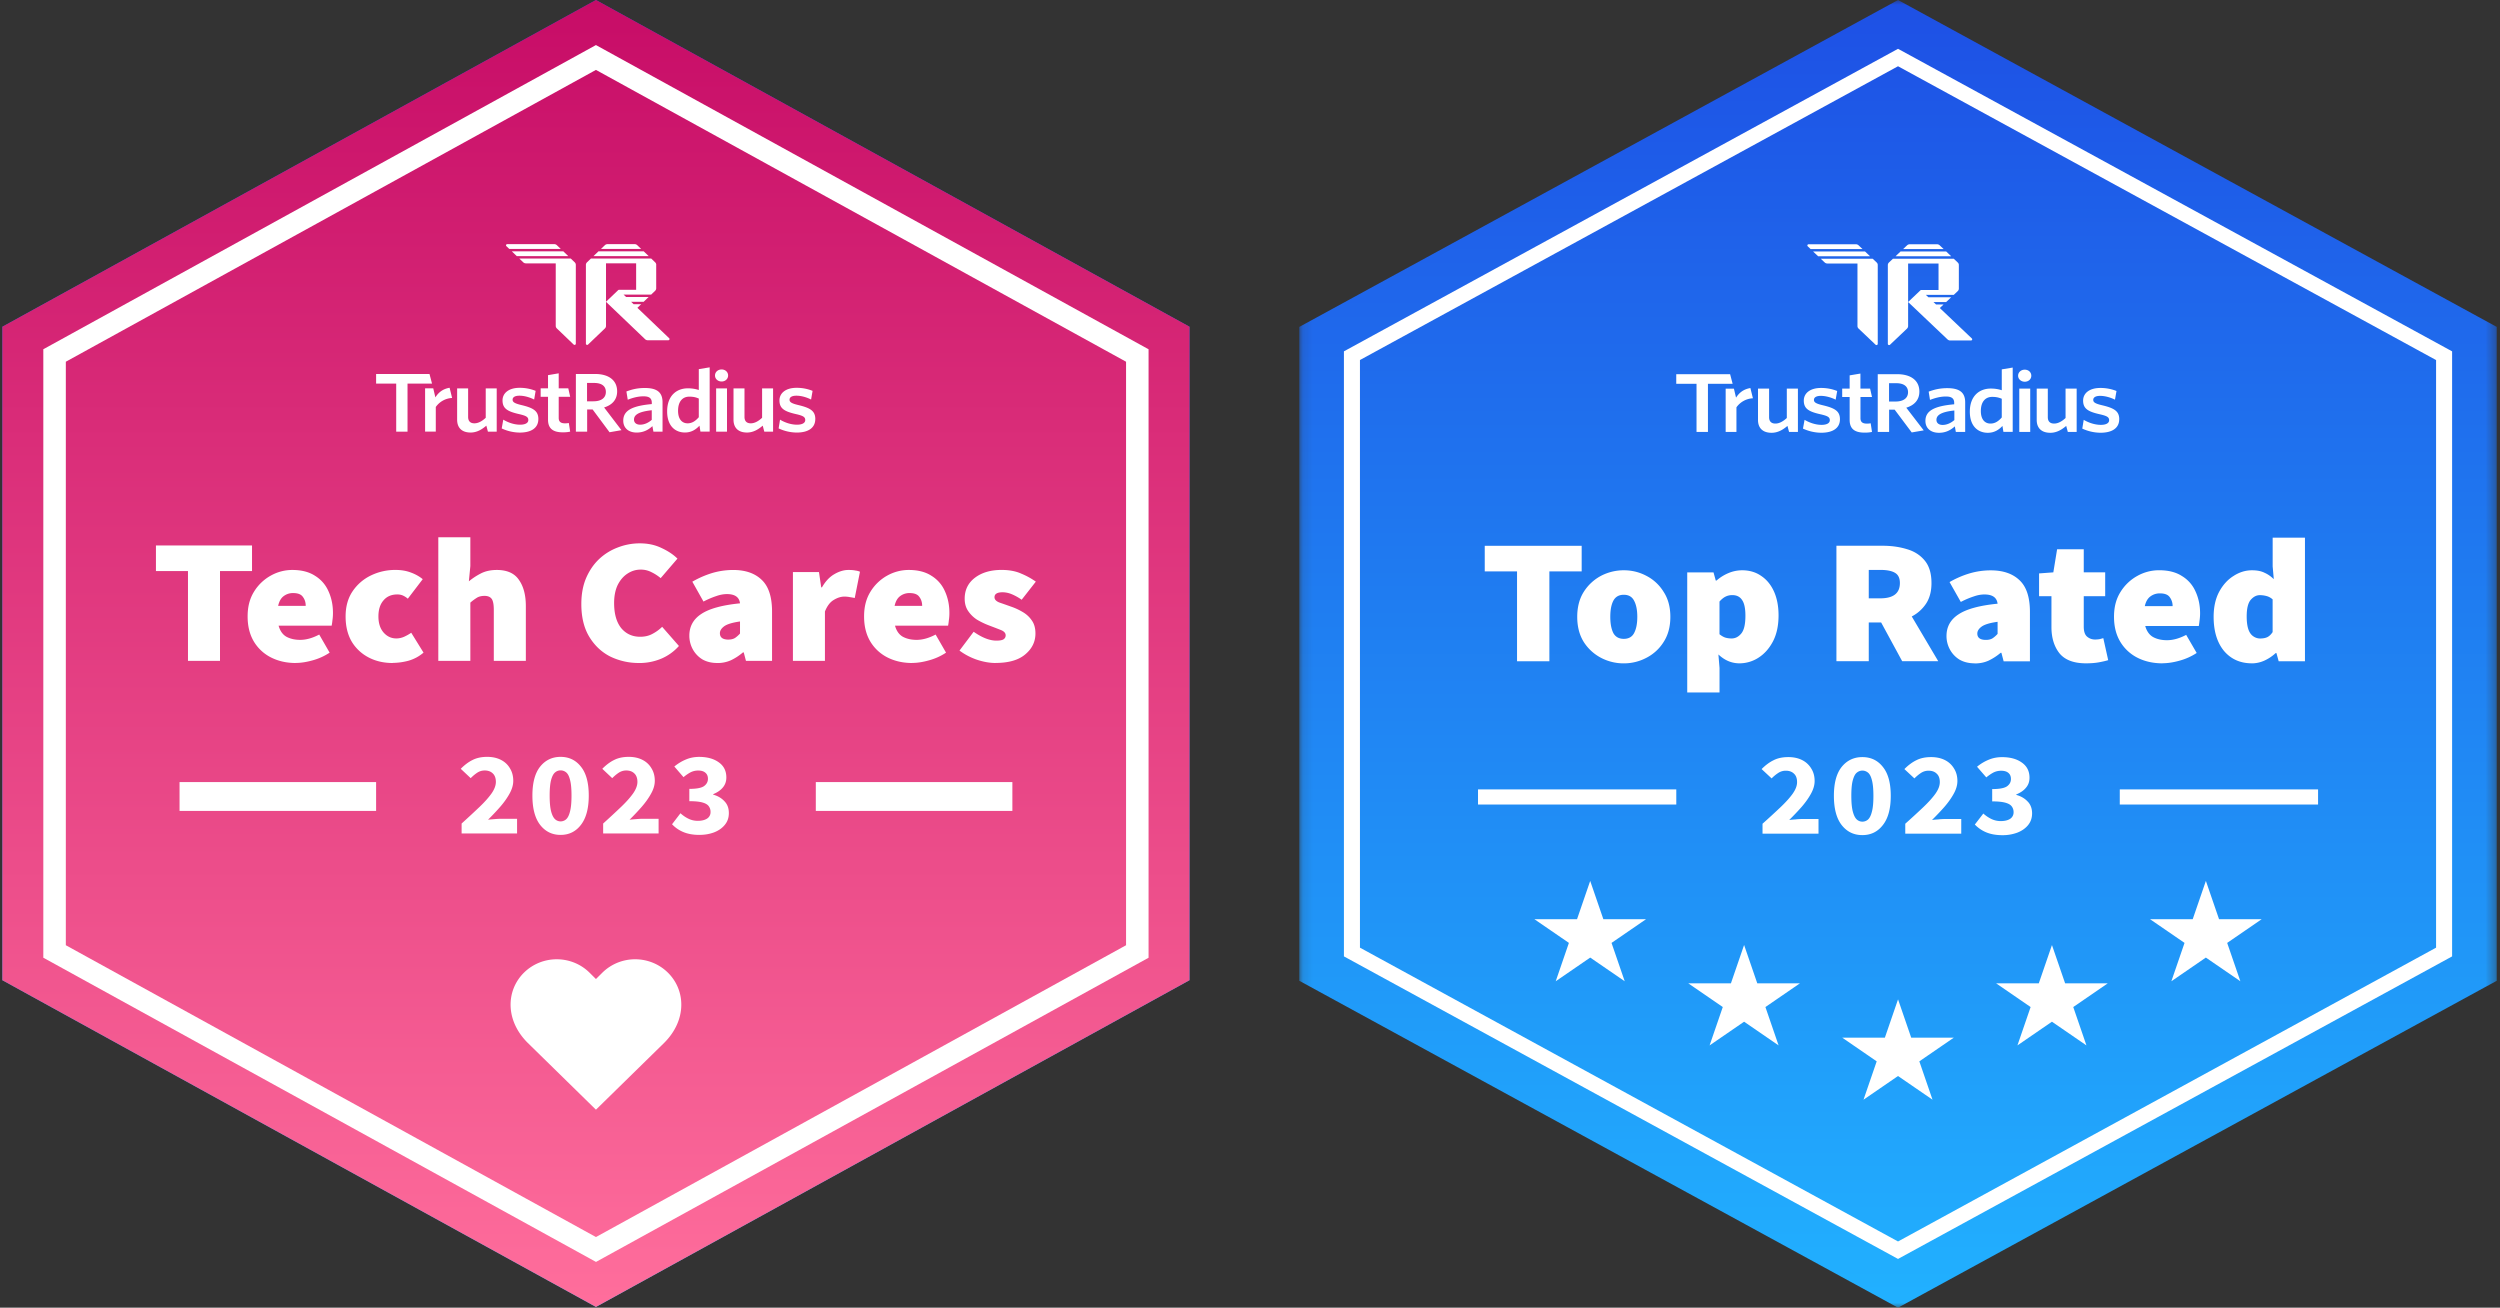
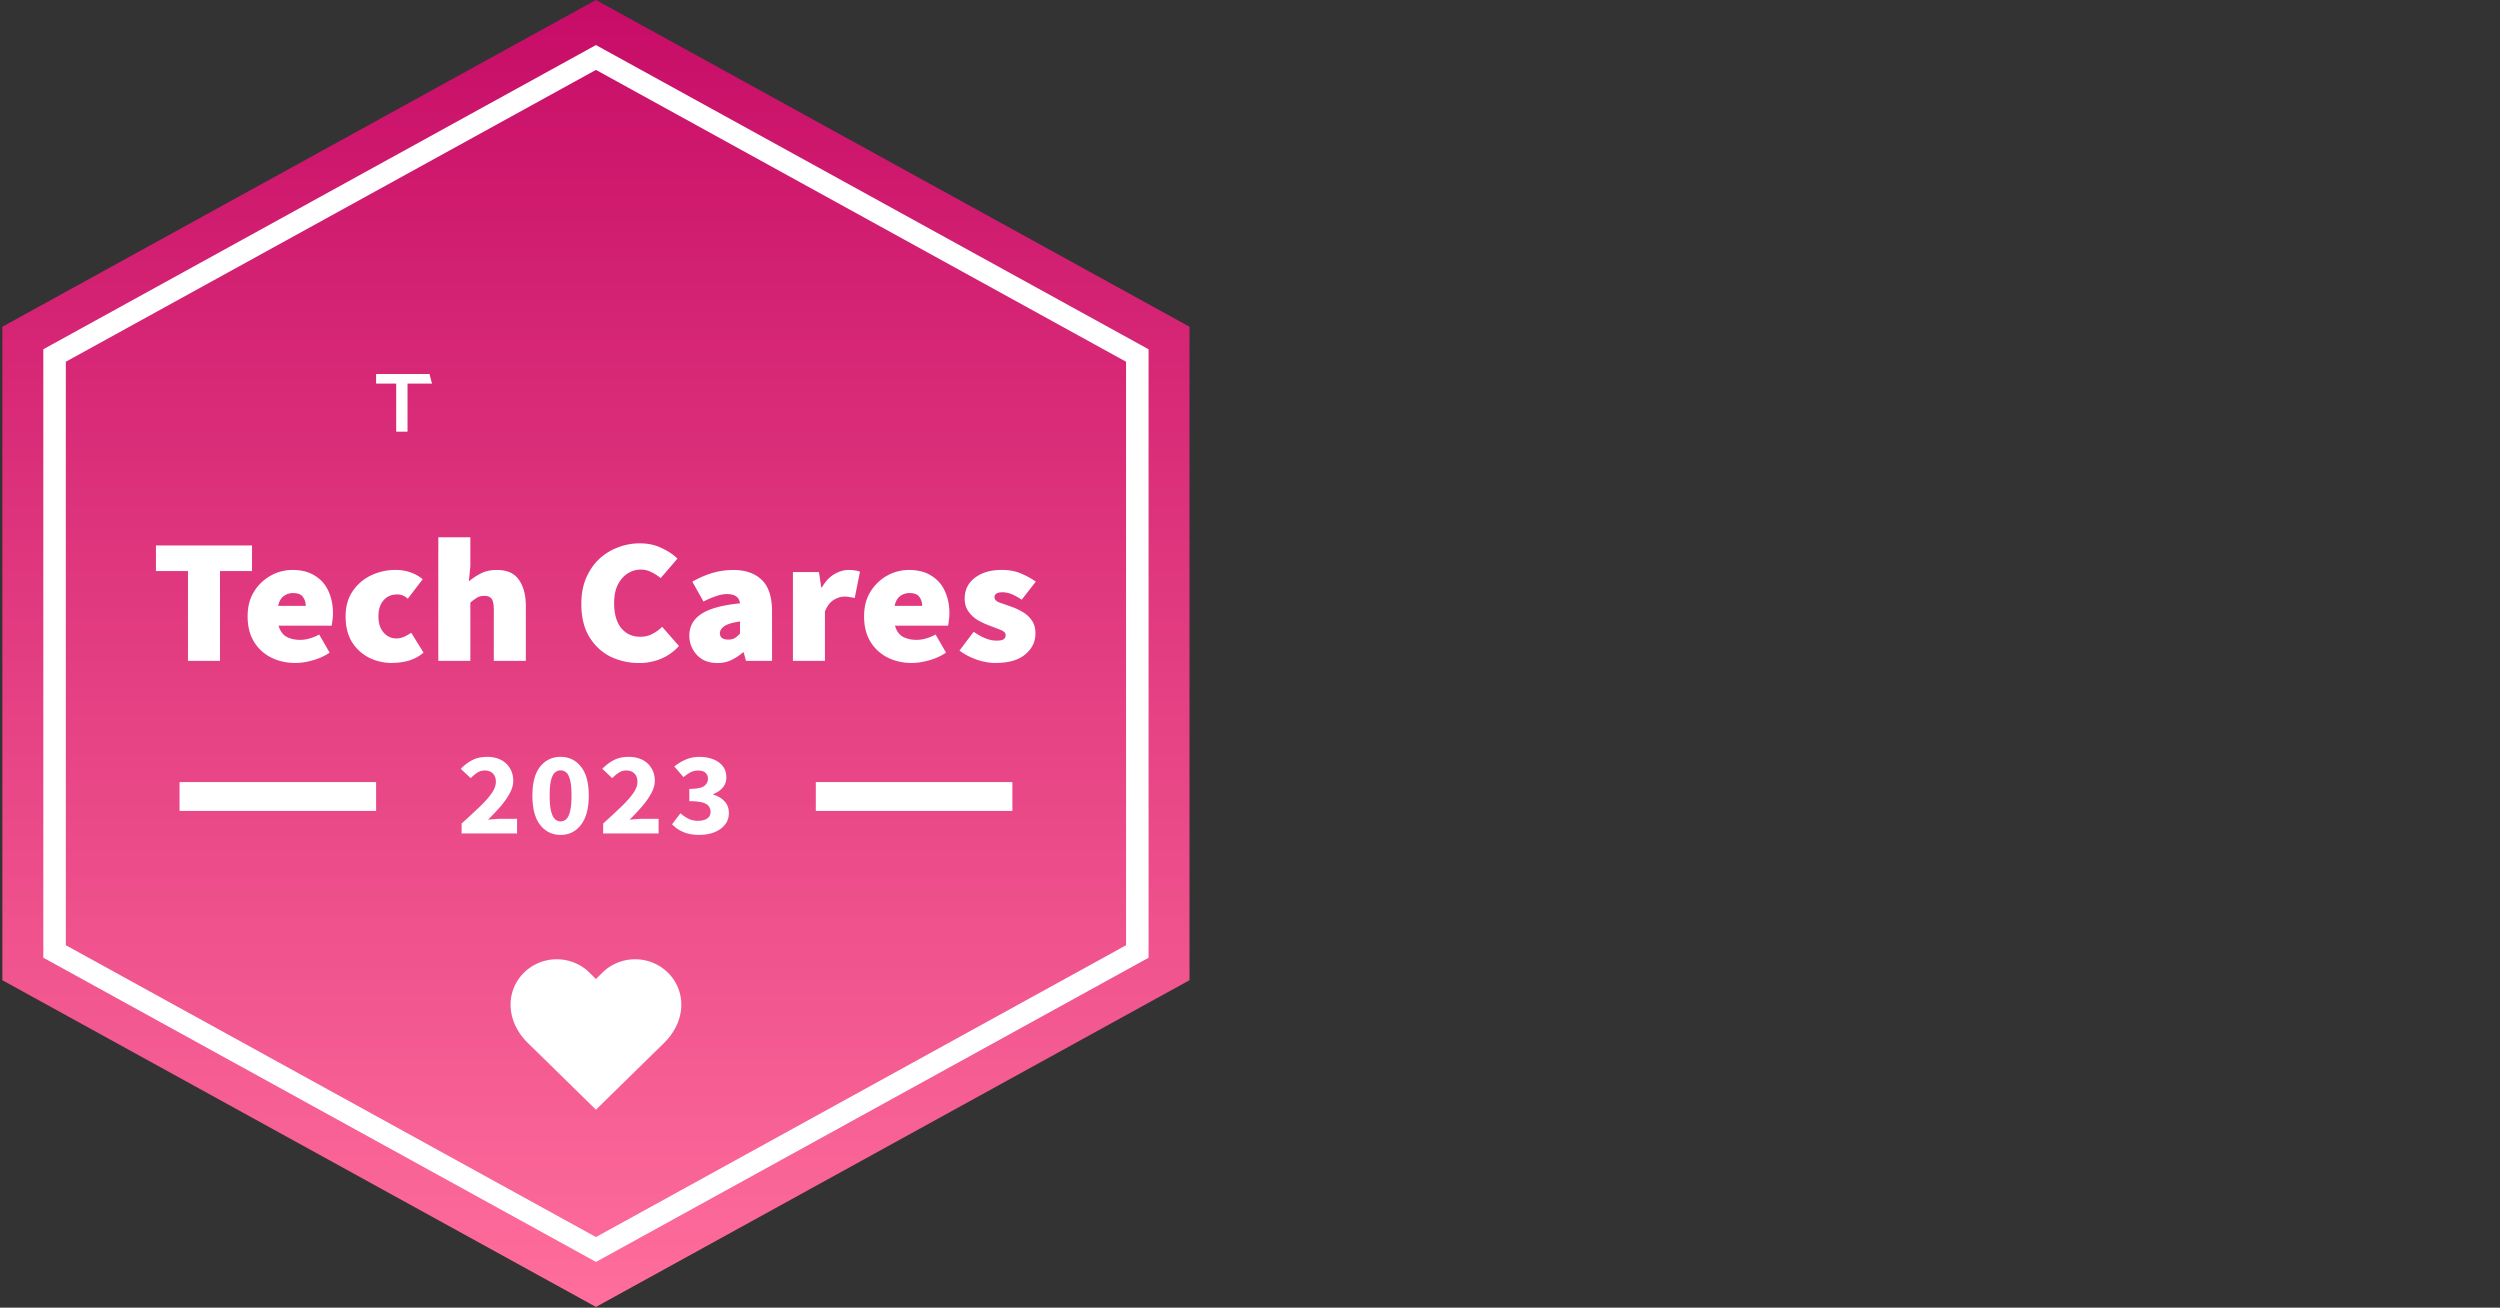
<svg xmlns="http://www.w3.org/2000/svg" width="260" height="136" fill="none" viewBox="0 0 260 136">
  <rect x="0" y="0" width="260" height="136" fill="#333333" stroke="none" />
-   <path fill="url(#paint0_linear_2316_1566)" d="m61.978 0 61.731 33.98v67.961l-61.73 33.979L.246 101.944V33.979L61.978 0Z" />
  <path fill="url(#paint1_linear_2316_1566)" d="m61.978 0 61.731 33.98v67.961l-61.73 33.979L.246 101.944V33.979L61.978 0Z" />
  <path fill="#fff" d="M61.978 131.237 4.505 99.602V36.321L61.978 4.686l57.473 31.638v63.281l-57.473 31.638v-.006ZM6.846 98.304l55.132 30.349 55.132-30.349V37.62L61.978 7.27 6.846 37.619v60.685Z" />
-   <path fill="#fff" d="M57.636 25.39a.4.4 0 0 1 .278.11l.408.39h-5.358l-.3-.287c-.083-.08-.024-.212.093-.212h4.88ZM53.227 26.139l.522.5h5.357l-.522-.5h-5.357ZM59.366 26.89h-5.358l.408.39c.074.07.173.11.278.11h3.103v6.5c0 .101.04.196.114.267l1.751 1.676c.084.08.223.024.223-.089v-8.198c0-.1-.04-.195-.115-.266l-.407-.39h.003ZM68.25 27.546c0-.1-.04-.195-.115-.266l-.407-.39h-6.272l-.407.39a.366.366 0 0 0-.115.266v8.198c0 .113.142.169.223.09l1.754-1.677a.366.366 0 0 0 .114-.266v-6.502h3.134v2.75h-1.775a.15.15 0 0 0-.093.035l-1.27 1.213 4.068 3.89c.074.071.173.11.278.11H69.5c.118 0 .176-.136.093-.213l-3.304-3.16.392-.376h-.784l-.263-.252h1.306l.522-.5H65.11l-.262-.25h2.875l.407-.39a.366.366 0 0 0 .115-.267V27.54l.006.006ZM62.24 26.139l-.521.5h5.75l-.522-.5H62.24ZM63.185 25.39a.4.4 0 0 0-.277.11l-.408.39h4.181l-.407-.39a.4.4 0 0 0-.278-.11h-2.81ZM84.792 43.588c0-.845-.51-1.159-1.742-1.457-.74-.175-.938-.317-.938-.565 0-.248.231-.414.716-.414s1.053.157 1.525.4l.155-.903a4.396 4.396 0 0 0-1.674-.316c-1.112 0-1.77.547-1.77 1.31 0 .819.482 1.135 1.647 1.407.809.183 1.034.308 1.034.639 0 .298-.312.479-.855.479-.612 0-1.26-.216-1.767-.524l-.145.91a4.53 4.53 0 0 0 1.872.433c1.26 0 1.939-.524 1.939-1.402l.003.003ZM80.4 44.892v-4.5h-1.142v3.057c-.37.346-.772.577-1.176.577-.466 0-.655-.272-.655-.669v-2.965h-1.142v3.255c0 .834.481 1.337 1.405 1.337.645 0 1.173-.32 1.633-.716l.164.627h.914v-.003ZM75.608 44.892v-4.5h-1.13v4.5h1.13ZM75.046 38.423c.38 0 .677.263.677.627 0 .363-.297.626-.677.626-.38 0-.685-.263-.685-.626 0-.364.309-.627.685-.627ZM72.675 43.39c-.337.387-.698.636-1.164.636-.569 0-.992-.42-.992-1.304 0-.99.491-1.47 1.164-1.47.433 0 .683.065.992.198v1.94Zm1.13 1.502v-6.688l-1.13.186v2.17a3.616 3.616 0 0 0-1.146-.174c-1.14 0-2.146.742-2.146 2.4 0 1.503.828 2.194 1.853 2.194.682 0 1.155-.33 1.51-.71l.099.619h.963l-.003.003ZM67.784 43.665c-.362.313-.776.502-1.208.502-.395 0-.64-.206-.64-.529 0-.428.353-.816 1.847-.972v.999Zm1.12 1.23v-3.06c0-1.056-.602-1.484-1.843-1.484-.769 0-1.347.147-1.915.363l.14.858c.524-.207 1.068-.355 1.639-.355s.862.183.862.668v.139c-2.001.183-2.968.645-2.968 1.724 0 .774.562 1.238 1.396 1.238.722 0 1.232-.295 1.636-.668l.105.577h.948ZM64.63 44.735l-1.803-2.36c.819-.248 1.356-.797 1.356-1.67 0-1.156-.87-1.812-2.31-1.812h-1.982v6.002h1.173v-2.312h.568l1.76 2.37 1.242-.215-.003-.003Zm-1.62-3.97c0 .626-.491.97-1.294.97h-.664v-1.908h.732c.803 0 1.226.334 1.226.938ZM59.298 44.892l-.14-.899a2.09 2.09 0 0 1-.404.033c-.466 0-.648-.198-.648-.562v-2.2h1.192l-.195-.875h-.997v-1.564l-1.112.19v1.374h-.766v.875h.766v2.38c0 1.006.62 1.319 1.553 1.319.346 0 .569-.033.75-.074v.003ZM55.99 43.588c0-.845-.509-1.159-1.741-1.457-.741-.175-.939-.317-.939-.565 0-.248.232-.414.717-.414.484 0 1.053.157 1.525.4l.154-.903a4.396 4.396 0 0 0-1.673-.316c-1.112 0-1.77.547-1.77 1.31 0 .819.482 1.135 1.646 1.407.81.183 1.035.308 1.035.639 0 .298-.312.479-.852.479-.612 0-1.242-.216-1.751-.524l-.164.914a4.545 4.545 0 0 0 1.874.431c1.26 0 1.936-.523 1.936-1.4h.004ZM51.658 44.892v-4.5h-1.142v3.057c-.37.346-.772.577-1.177.577-.466 0-.654-.272-.654-.669v-2.965h-1.143v3.255c0 .834.482 1.337 1.405 1.337.648 0 1.173-.32 1.633-.716l.164.627h.914v-.003ZM47.02 41.392l-.262-1.065c-.72.124-1.152.488-1.48 1l-.219-.938h-.849v4.5h1.112v-2.563a2.217 2.217 0 0 1 1.698-.938v.004Z" />
  <path fill="#fff" d="m44.93 39.892-.263-.999h-5.552v1h2.09v5.002h1.177v-5.003h2.548ZM19.55 68.73v-9.342h-3.332V56.73h9.992v2.658H22.88v9.342h-3.332.003Zm11.2.222c-.942 0-1.794-.19-2.557-.573a4.373 4.373 0 0 1-1.782-1.644c-.438-.728-.658-1.6-.658-2.623 0-1.023.22-1.853.658-2.566a4.725 4.725 0 0 1 1.745-1.68 4.57 4.57 0 0 1 2.248-.59c.954 0 1.741.203 2.362.608a3.527 3.527 0 0 1 1.396 1.606c.309.677.466 1.428.466 2.253 0 .272-.018.535-.058.792a4.867 4.867 0 0 1-.078.535h-5.518c.155.553.433.943.834 1.162.401.21.87.314 1.414.314.62 0 1.279-.184 1.977-.553l1.083 1.883a6.085 6.085 0 0 1-1.741.792c-.646.184-1.238.278-1.782.278l-.01.006Zm-1.822-5.945h2.866c0-.358-.096-.666-.29-.923-.183-.272-.523-.405-1.026-.405a1.59 1.59 0 0 0-.97.313c-.284.21-.478.547-.58 1.015Zm11.898 5.945c-.917 0-1.745-.19-2.48-.573a4.423 4.423 0 0 1-1.763-1.644c-.426-.728-.64-1.6-.64-2.623 0-1.023.239-1.889.717-2.604a4.796 4.796 0 0 1 1.918-1.662 5.788 5.788 0 0 1 2.556-.573c.581 0 1.106.085 1.57.26.478.171.898.405 1.26.7l-1.551 2.032a2.042 2.042 0 0 0-.562-.352 1.49 1.49 0 0 0-.522-.092c-.62 0-1.105.21-1.451.627-.35.405-.522.96-.522 1.661 0 .701.179 1.263.543 1.68.362.405.8.609 1.319.609.272 0 .534-.056.793-.166.272-.124.522-.263.757-.426l1.279 2.067a4.13 4.13 0 0 1-1.588.849 6.618 6.618 0 0 1-1.627.221l-.006.01Zm4.758-.222V55.878h3.332v2.992l-.154 1.588a6.836 6.836 0 0 1 1.201-.795c.479-.257 1.047-.387 1.704-.387 1.072 0 1.84.345 2.304 1.034.479.677.717 1.588.717 2.732v5.688h-3.332v-5.28c0-.591-.078-.985-.232-1.183-.154-.198-.401-.295-.735-.295-.309 0-.568.062-.775.183a5.315 5.315 0 0 0-.698.517v6.058h-3.332Zm20.88.222a6.76 6.76 0 0 1-2.982-.665c-.905-.455-1.633-1.138-2.19-2.049-.555-.91-.833-2.049-.833-3.415 0-1.008.16-1.9.485-2.678.336-.787.787-1.452 1.355-1.993a5.817 5.817 0 0 1 1.958-1.218 6.295 6.295 0 0 1 2.285-.426c.84 0 1.587.16 2.248.48.67.307 1.226.676 1.665 1.108l-1.745 2.03a4.597 4.597 0 0 0-.97-.626 2.358 2.358 0 0 0-1.124-.26c-.49 0-.948.142-1.374.426-.414.272-.747.665-1.007 1.182-.243.518-.367 1.139-.367 1.866 0 1.12.244 1.987.735 2.605.503.603 1.161.904 1.976.904.491 0 .924-.103 1.297-.313a4.2 4.2 0 0 0 .988-.721l1.745 1.992a5.119 5.119 0 0 1-1.859 1.33 5.888 5.888 0 0 1-2.285.444v-.003Zm8.135 0c-.606 0-1.13-.13-1.57-.387a2.814 2.814 0 0 1-.987-1.053 2.922 2.922 0 0 1-.35-1.404c0-.96.415-1.712 1.24-2.253.827-.553 2.167-.922 4.029-1.109-.077-.638-.528-.96-1.356-.96-.349 0-.716.067-1.105.203a8.78 8.78 0 0 0-1.337.574l-1.161-2.067a9.883 9.883 0 0 1 2.072-.904 7.679 7.679 0 0 1 2.189-.314c1.266 0 2.254.346 2.964 1.035.71.677 1.066 1.774 1.066 3.288v5.132H77.58l-.231-.887h-.077c-.386.331-.8.603-1.239.813a3.363 3.363 0 0 1-1.432.296l-.003-.003Zm1.16-2.436c.272 0 .498-.056.68-.166.182-.124.355-.277.522-.46v-1.257c-.788.112-1.337.278-1.646.5-.296.221-.445.46-.445.72 0 .444.297.666.893.666l-.003-.003Zm6.705 2.214v-9.233h2.71l.232 1.588h.078c.36-.627.787-1.082 1.278-1.366.503-.296.994-.444 1.473-.444.296 0 .534.018.716.057.195.023.356.068.485.13l-.543 2.731a7.52 7.52 0 0 0-.504-.091 2.803 2.803 0 0 0-.58-.056c-.35 0-.717.115-1.106.352-.373.221-.679.62-.91 1.2v5.132H82.46h.004Zm12.398.222c-.942 0-1.794-.19-2.557-.573a4.392 4.392 0 0 1-1.782-1.644c-.438-.728-.658-1.6-.658-2.623 0-1.023.22-1.853.658-2.566a4.717 4.717 0 0 1 1.742-1.68 4.57 4.57 0 0 1 2.248-.59c.954 0 1.744.203 2.362.608a3.528 3.528 0 0 1 1.396 1.606c.309.677.466 1.428.466 2.253 0 .272-.018.535-.059.792a4.842 4.842 0 0 1-.077.535H93.08c.154.553.432.943.834 1.162.401.21.87.314 1.414.314.62 0 1.278-.184 1.976-.553l1.084 1.883a6.066 6.066 0 0 1-1.745.792c-.645.184-1.238.278-1.781.278v.006Zm-1.822-5.945h2.865c0-.358-.095-.666-.29-.923-.182-.272-.522-.405-1.025-.405a1.59 1.59 0 0 0-.97.313c-.284.21-.478.547-.58 1.015Zm10.505 5.945c-.621 0-1.278-.118-1.976-.352a6.61 6.61 0 0 1-1.782-.94l1.473-1.957c.877.615 1.664.922 2.362.922.349 0 .593-.044.735-.13a.474.474 0 0 0 .232-.425c0-.246-.189-.438-.562-.574-.374-.148-.806-.313-1.297-.5a8.002 8.002 0 0 1-1.124-.552 3.218 3.218 0 0 1-.911-.888c-.247-.357-.368-.789-.368-1.291 0-.911.355-1.638 1.066-2.18.71-.54 1.633-.813 2.77-.813.799 0 1.485.13 2.053.388a7.676 7.676 0 0 1 1.51.83l-1.473 1.884a5.253 5.253 0 0 0-1.025-.574 2.537 2.537 0 0 0-.948-.204c-.568 0-.852.172-.852.518 0 .233.176.42.521.553.362.124.782.272 1.26.443.389.136.769.313 1.143.535.386.222.704.512.948.87.259.357.386.813.386 1.365 0 .864-.355 1.588-1.065 2.18-.698.59-1.724.886-3.079.886l.003.006ZM48.008 86.682v-1.035c.698-.632 1.313-1.203 1.847-1.711.543-.518.963-.99 1.266-1.417.302-.434.45-.836.45-1.206s-.107-.677-.32-.875c-.207-.204-.488-.308-.84-.308-.294 0-.56.083-.8.246-.232.157-.45.34-.658.553l-1.034-.973c.404-.41.818-.718 1.238-.922.423-.213.926-.32 1.51-.32.543 0 1.016.104 1.42.308.405.204.72.496.942.875.232.37.35.804.35 1.304 0 .434-.13.88-.387 1.342-.25.452-.571.908-.97 1.366-.395.452-.818.899-1.265 1.342.206-.023.438-.044.697-.062.26-.023.482-.035.67-.035h1.652v1.525h-5.77l.002.003Zm10.292.148c-.877 0-1.587-.349-2.13-1.047-.535-.697-.8-1.711-.8-3.042 0-1.33.266-2.33.8-3.004.543-.68 1.253-1.023 2.13-1.023s1.585.34 2.119 1.023c.543.674.812 1.674.812 3.004s-.272 2.342-.812 3.042c-.534.698-1.239 1.047-2.119 1.047Zm0-1.404a.867.867 0 0 0 .58-.222c.174-.157.307-.426.402-.813.102-.385.155-.934.155-1.65 0-.715-.053-1.26-.155-1.638-.095-.378-.228-.635-.401-.774a.901.901 0 0 0-.58-.21.869.869 0 0 0-.569.21c-.173.139-.309.399-.414.774-.101.379-.154.923-.154 1.638 0 .716.053 1.263.154 1.65.102.384.241.656.414.813a.854.854 0 0 0 .568.222Zm4.428 1.256v-1.035c.698-.632 1.313-1.203 1.847-1.711.544-.518.963-.99 1.266-1.417.303-.434.451-.836.451-1.206s-.108-.677-.321-.875c-.207-.204-.488-.308-.84-.308-.293 0-.559.083-.8.246-.231.157-.45.34-.658.553l-1.034-.973c.404-.41.818-.718 1.238-.922.423-.213.927-.32 1.51-.32.544 0 1.016.104 1.42.308.405.204.72.496.942.875.232.37.35.804.35 1.304 0 .434-.13.88-.39 1.342-.25.452-.57.908-.97 1.366a25.62 25.62 0 0 1-1.265 1.342c.207-.023.438-.044.697-.062.26-.023.482-.035.67-.035h1.653v1.525h-5.772l.006.003Zm10.018.148c-.664 0-1.232-.103-1.705-.308a3.347 3.347 0 0 1-1.148-.8l.876-1.145c.25.23.525.42.828.568.303.148.624.222.97.222.404 0 .725-.077.97-.234a.785.785 0 0 0 .36-.689.975.975 0 0 0-.182-.591c-.12-.172-.34-.305-.657-.393-.318-.092-.775-.136-1.368-.136v-1.28c.74 0 1.247-.095 1.522-.284.275-.199.414-.453.414-.763 0-.272-.087-.48-.26-.627-.172-.157-.423-.234-.747-.234a1.75 1.75 0 0 0-.8.184c-.231.124-.478.29-.734.505l-.955-1.108c.38-.31.778-.553 1.202-.728.422-.18.883-.272 1.38-.272.843 0 1.522.19 2.04.565.526.37.788.896.788 1.576 0 .402-.12.748-.36 1.035-.233.286-.57.52-1.008.7v.05c.473.13.862.358 1.162.678.308.31.466.721.466 1.23 0 .508-.142.898-.426 1.241-.275.337-.646.594-1.112.775-.457.171-.96.26-1.51.26l-.006.003Z" />
  <path stroke="#fff" stroke-width="3" d="M18.673 82.836h20.442M84.844 82.836h20.443" />
  <path fill="#fff" d="M69.448 101.142a4.787 4.787 0 0 0-1.556-1.02 4.899 4.899 0 0 0-3.675 0 4.835 4.835 0 0 0-1.556 1.02l-.683.677-.682-.677a4.787 4.787 0 0 0-1.557-1.02 4.9 4.9 0 0 0-3.674 0 4.836 4.836 0 0 0-1.557 1.02c-1.88 1.842-1.994 4.953.374 7.315l7.096 6.951 7.096-6.951c2.369-2.362 2.254-5.473.374-7.315Z" />
  <g clip-path="url(#clip0_2316_1566)">
    <mask id="mask0_2316_1566" width="125" height="136" x="135" y="0" maskUnits="userSpaceOnUse" style="mask-type:luminance">
-       <path fill="#fff" d="M259.662 0H135.125v136h124.537V0Z" />
-     </mask>
+       </mask>
    <g mask="url(#mask0_2316_1566)">
-       <path fill="url(#paint2_linear_2316_1566)" d="m197.394 0 62.268 34v68l-62.268 34-62.269-34V34l62.269-34Z" />
-       <path fill="#fff" d="m197.394 130.929-57.626-31.465V36.54l.416-.228 57.21-31.237 57.625 31.465v62.925l-.416.228-57.209 31.237Zm-55.959-32.373 55.959 30.557 55.958-30.556v-61.11L197.394 6.89l-55.959 30.553v61.114Z" />
      <path fill="#fff" d="M193.013 25.404c.105 0 .205.04.28.11l.412.389h-5.401l-.3-.287c-.083-.078-.025-.212.092-.212h4.922-.005ZM188.562 26.155l.525.499h5.402l-.525-.5h-5.402ZM194.755 26.905h-5.401l.413.39c.075.07.175.11.279.11h3.13v6.505c0 .098.042.196.117.263l1.767 1.678c.083.079.225.024.225-.09v-8.203a.35.35 0 0 0-.117-.264l-.413-.389ZM203.72 27.562a.35.35 0 0 0-.117-.264l-.412-.389h-6.327l-.412.39a.378.378 0 0 0-.117.263v8.203c0 .11.142.165.225.09l1.767-1.678a.378.378 0 0 0 .117-.263v-6.506h3.163v2.752h-1.792a.135.135 0 0 0-.092.035l-1.279 1.215 4.101 3.891c.075.07.175.11.279.11h2.155c.116 0 .175-.133.091-.212l-3.33-3.164.396-.374h-.792l-.262-.247h1.317l.525-.5h-2.371l-.263-.247h2.901l.412-.39a.362.362 0 0 0 .117-.263v-2.44h-.012l.012-.012ZM197.656 26.155l-.525.499h5.797l-.525-.5h-4.747ZM198.615 25.404a.407.407 0 0 0-.28.11l-.412.389h4.218l-.413-.39a.406.406 0 0 0-.279-.11h-2.834ZM220.403 43.61c0-.844-.512-1.159-1.759-1.458-.75-.173-.946-.314-.946-.566 0-.251.238-.416.721-.416.484 0 1.063.157 1.538.397l.159-.904a4.489 4.489 0 0 0-1.688-.315c-1.126 0-1.784.547-1.784 1.313 0 .822.488 1.136 1.659 1.407.816.181 1.046.307 1.046.637 0 .299-.313.48-.859.48-.617 0-1.271-.217-1.784-.523l-.15.912a4.623 4.623 0 0 0 1.888.432c1.271 0 1.955-.523 1.955-1.4l.004.005ZM215.973 44.92v-4.505h-1.155v3.058c-.375.346-.775.578-1.187.578-.471 0-.659-.271-.659-.668v-2.968h-1.154v3.258c0 .834.487 1.337 1.421 1.337.65 0 1.184-.322 1.646-.715l.167.624h.921ZM211.143 44.92v-4.505h-1.138v4.505h1.138ZM210.576 38.446c.383 0 .679.263.679.629 0 .365-.3.625-.679.625-.379 0-.692-.264-.692-.625 0-.362.308-.63.692-.63ZM208.184 43.414c-.338.39-.705.637-1.176.637-.575 0-1-.42-1-1.305 0-.99.496-1.47 1.175-1.47.434 0 .688.067 1.001.196v1.942Zm1.137 1.505v-6.693l-1.137.188v2.17a3.627 3.627 0 0 0-1.155-.173c-1.146 0-2.167.743-2.167 2.402 0 1.505.838 2.197 1.871 2.197.688 0 1.167-.33 1.521-.712l.1.617h.971l-.004.005ZM203.249 43.69c-.367.314-.783.502-1.217.502-.4 0-.642-.204-.642-.526 0-.429.359-.818 1.863-.975v.998h-.004Zm1.13 1.23v-3.067c0-1.057-.609-1.485-1.863-1.485-.771 0-1.359.149-1.934.361l.137.861c.53-.204 1.08-.354 1.651-.354s.867.181.867.669v.141c-2.018.18-2.993.645-2.993 1.726 0 .774.563 1.238 1.409 1.238.729 0 1.242-.299 1.65-.668l.104.577h.972ZM200.069 44.762l-1.817-2.362c.825-.248 1.363-.798 1.363-1.674 0-1.156-.879-1.812-2.33-1.812h-2v6.006h1.183v-2.316h.576l1.775 2.37 1.254-.216-.004.004Zm-1.633-3.974c0 .63-.496.971-1.305.971h-.671v-1.906h.742c.808 0 1.234.338 1.234.94v-.005ZM194.689 44.92l-.138-.9a1.82 1.82 0 0 1-.408.035c-.471 0-.654-.197-.654-.562V41.29h1.2l-.2-.876h-1.005v-1.564l-1.121.188v1.376h-.775v.877h.775v2.381c0 1.01.625 1.321 1.567 1.321.346 0 .575-.031.759-.075ZM191.355 43.61c0-.844-.513-1.159-1.759-1.458-.75-.173-.946-.314-.946-.566 0-.251.237-.416.721-.416.483 0 1.063.157 1.538.397l.158-.904a4.466 4.466 0 0 0-1.688-.315c-1.125 0-1.784.547-1.784 1.313 0 .822.484 1.136 1.659 1.407.817.181 1.046.307 1.046.637 0 .299-.312.48-.858.48-.617 0-1.255-.22-1.767-.523l-.167.912a4.627 4.627 0 0 0 1.892.432c1.271 0 1.955-.523 1.955-1.4v.005ZM186.983 44.92v-4.505h-1.155v3.058c-.375.346-.779.578-1.183.578-.471 0-.659-.271-.659-.668v-2.968h-1.154v3.258c0 .834.483 1.337 1.417 1.337.65 0 1.188-.322 1.646-.715l.167.624h.921ZM182.303 41.417l-.263-1.061c-.725.126-1.163.487-1.492.998l-.221-.935h-.858v4.504h1.121v-2.562a2.238 2.238 0 0 1 1.713-.94v-.004Z" />
      <path fill="#fff" d="m180.194 39.916-.263-1.002h-5.601v1.002h2.109v5.004h1.187v-5.004h2.568ZM157.772 68.77v-9.347h-3.359v-2.66h10.081v2.66h-3.359v9.347h-3.363Zm11.102.22a5.054 5.054 0 0 1-2.363-.574 4.743 4.743 0 0 1-1.796-1.643c-.454-.727-.683-1.6-.683-2.621 0-1.022.229-1.89.683-2.606a4.762 4.762 0 0 1 1.796-1.663 5.103 5.103 0 0 1 2.363-.574c.834 0 1.613.189 2.343.574a4.526 4.526 0 0 1 1.796 1.663c.471.715.704 1.584.704 2.606 0 1.022-.233 1.898-.704 2.621a4.561 4.561 0 0 1-1.796 1.643 4.995 4.995 0 0 1-2.343.574Zm0-2.55c.509 0 .867-.205 1.076-.61.221-.417.329-.979.329-1.682 0-.704-.113-1.258-.329-1.663-.209-.416-.567-.629-1.076-.629-.508 0-.875.212-1.091.63-.209.404-.313.958-.313 1.662 0 .703.104 1.261.313 1.682.22.405.587.61 1.091.61Zm6.598 5.577V59.529h2.734l.233.85h.079a4.442 4.442 0 0 1 1.234-.775 3.671 3.671 0 0 1 1.425-.295c.767 0 1.434.197 1.992.59.571.381 1.013.923 1.33 1.627.313.704.471 1.525.471 2.476 0 1.062-.196 1.966-.588 2.716-.392.74-.9 1.305-1.525 1.698a3.633 3.633 0 0 1-1.955.57c-.808 0-1.533-.306-2.188-.923l.117 1.403v2.55h-3.363.004Zm4.609-5.617c.392 0 .73-.173 1.013-.519.288-.346.429-.959.429-1.847 0-.767-.116-1.313-.354-1.643-.221-.334-.558-.5-1.013-.5-.246 0-.475.048-.683.15-.209.098-.425.271-.646.519v3.4c.196.157.396.279.604.35.221.063.438.09.646.09h.004Zm10.907 2.366V56.758h4.805c.913 0 1.755.118 2.522.354.766.22 1.387.617 1.854 1.183.471.566.705 1.348.705 2.347 0 .86-.192 1.576-.567 2.142a3.977 3.977 0 0 1-1.484 1.328l2.755 4.654h-3.751l-2.188-4.029h-1.288v4.03h-3.363Zm3.359-6.54h1.209c1.354 0 2.033-.53 2.033-1.588 0-.52-.175-.877-.525-1.073-.337-.197-.841-.295-1.504-.295h-1.209v2.956h-.004Zm11.023 6.76c-.612 0-1.137-.13-1.583-.385a2.807 2.807 0 0 1-.996-1.053 2.906 2.906 0 0 1-.355-1.404c0-.959.417-1.71 1.251-2.252.833-.554 2.188-.923 4.063-1.108-.079-.64-.533-.96-1.367-.96-.354 0-.721.068-1.113.205a8.674 8.674 0 0 0-1.346.574l-1.171-2.068a9.727 9.727 0 0 1 2.088-.903 7.725 7.725 0 0 1 2.209-.315c1.275 0 2.276.346 2.988 1.034.717.676 1.075 1.773 1.075 3.29v5.137h-2.734l-.233-.888h-.079a5.78 5.78 0 0 1-1.25.813c-.43.197-.913.295-1.447.295v-.012Zm1.172-2.437c.275 0 .5-.055.683-.165.183-.122.358-.275.525-.46v-1.257c-.796.11-1.35.275-1.659.499-.3.22-.45.46-.45.72 0 .443.3.663.896.663h.005Zm10.406 2.437c-1.263 0-2.18-.342-2.755-1.033-.558-.704-.842-1.616-.842-2.736v-3.215h-1.287v-2.367l1.483-.11.392-2.401h2.772v2.401h2.229v2.477h-2.229v3.16c0 .507.116.857.354 1.053.233.197.508.295.821.295.158 0 .308-.012.45-.035.158-.036.292-.075.408-.11l.509 2.291c-.246.075-.559.15-.938.22-.379.071-.833.11-1.367.11Zm7.948 0c-.95 0-1.809-.188-2.576-.57a4.389 4.389 0 0 1-1.796-1.647c-.442-.727-.667-1.6-.667-2.621 0-1.022.221-1.852.667-2.57a4.745 4.745 0 0 1 1.759-1.683 4.602 4.602 0 0 1 2.267-.59c.963 0 1.759.2 2.384.61a3.51 3.51 0 0 1 1.404 1.607c.313.676.471 1.43.471 2.252a5.6 5.6 0 0 1-.058.794c-.029.248-.05.425-.079.535h-5.568c.158.554.437.943.842 1.163.404.213.879.315 1.425.315.625 0 1.288-.185 1.992-.554l1.092 1.882a6.245 6.245 0 0 1-1.759.794c-.65.185-1.25.275-1.796.275l-.004.008Zm-1.838-5.947h2.892a1.49 1.49 0 0 0-.291-.923c-.184-.272-.526-.405-1.038-.405a1.62 1.62 0 0 0-.975.314c-.288.209-.484.55-.588 1.018v-.004Zm11.144 5.947c-1.208 0-2.18-.432-2.909-1.293-.717-.876-1.075-2.06-1.075-3.545 0-1.01.192-1.875.567-2.587.391-.727.892-1.281 1.504-1.662.613-.397 1.251-.59 1.917-.59.534 0 .971.087 1.309.26.354.157.671.38.959.664l-.117-1.329v-2.99h3.359V68.77h-2.734l-.233-.849h-.08a4.41 4.41 0 0 1-1.154.774 3.207 3.207 0 0 1-1.309.295l-.004-.004Zm.9-2.586c.259 0 .488-.043.684-.13.208-.098.396-.275.567-.534v-3.4a1.525 1.525 0 0 0-.646-.35 2.626 2.626 0 0 0-.684-.09c-.354 0-.671.165-.958.499-.275.334-.409.904-.409 1.717 0 .814.129 1.415.392 1.773a1.25 1.25 0 0 0 1.054.519V66.4ZM181.386 98.278l1.371 3.989h4.434l-3.588 2.465 1.371 3.99-3.588-2.465-3.589 2.465 1.372-3.99-3.589-2.465h4.435l1.371-3.99ZM197.394 103.926l1.371 3.989h4.434l-3.588 2.465 1.371 3.989-3.588-2.464-3.589 2.464 1.371-3.989-3.588-2.465h4.439l1.371-3.989h-.004ZM165.378 91.607l1.371 3.99h4.439l-3.589 2.465 1.371 3.989-3.588-2.464-3.588 2.464 1.371-3.99-3.589-2.464h4.435l1.371-3.99h.004-.008ZM213.401 98.278l1.372 3.989h4.434l-3.588 2.465 1.371 3.99-3.589-2.465-3.588 2.465 1.371-3.99-3.588-2.465h4.438l1.372-3.99h-.005ZM229.409 91.607l1.372 3.99h4.434l-3.588 2.465 1.371 3.989-3.589-2.464-3.588 2.464 1.371-3.99-3.588-2.464h4.438l1.372-3.99h-.005ZM174.334 82.095h-20.621v1.573h20.621v-1.573ZM241.079 82.095h-20.622v1.573h20.622v-1.573ZM186.783 85.216c-.259.016-.492.035-.705.063.451-.444.876-.892 1.276-1.344.4-.46.725-.916.975-1.368.258-.46.392-.908.392-1.34 0-.5-.117-.936-.354-1.306a2.292 2.292 0 0 0-.951-.876c-.408-.204-.883-.307-1.433-.307-.592 0-1.101.106-1.526.323-.425.204-.842.514-1.25.923l1.042.971a4.09 4.09 0 0 1 .667-.554c.246-.165.512-.248.808-.248.354 0 .638.102.846.307.217.196.325.487.325.876 0 .39-.15.77-.454 1.207-.304.425-.729.896-1.275 1.415a82.615 82.615 0 0 1-1.863 1.71v1.034h5.822v-1.525h-1.667c-.192 0-.417.011-.679.035l.004.004ZM210.863 83.345c-.304-.322-.696-.546-1.171-.676v-.047c.442-.181.784-.417 1.013-.704.246-.287.363-.633.363-1.034 0-.683-.267-1.206-.796-1.576-.521-.377-1.209-.566-2.055-.566-.504 0-.967.09-1.396.271a4.71 4.71 0 0 0-1.209.728l.963 1.108c.258-.212.508-.381.742-.507.246-.122.512-.185.808-.185.329 0 .58.079.755.232.175.15.258.358.258.629 0 .314-.138.566-.417.763-.275.188-.787.283-1.533.283v1.281c.6 0 1.058.047 1.379.138.321.09.542.22.663.396a.971.971 0 0 1 .183.59.793.793 0 0 1-.363.692c-.245.157-.571.232-.975.232-.346 0-.671-.075-.975-.22a3.55 3.55 0 0 1-.834-.566l-.883 1.144a3.48 3.48 0 0 0 1.159.801c.479.205 1.05.307 1.721.307a4.32 4.32 0 0 0 1.525-.26c.471-.18.842-.44 1.121-.774.288-.346.429-.758.429-1.246 0-.487-.158-.92-.47-1.23l-.005-.004ZM201.632 85.216c-.258.016-.492.035-.704.063.45-.444.875-.892 1.275-1.344.4-.46.725-.916.975-1.368.259-.46.392-.908.392-1.34 0-.5-.117-.936-.354-1.306a2.29 2.29 0 0 0-.95-.876c-.409-.204-.884-.307-1.434-.307-.592 0-1.1.106-1.525.323-.426.204-.842.514-1.251.923l1.042.971c.209-.212.429-.397.663-.554.246-.165.512-.248.808-.248.355 0 .638.102.846.307.217.196.325.487.325.876 0 .39-.15.77-.454 1.207-.304.425-.729.896-1.275 1.415a82.615 82.615 0 0 1-1.863 1.71v1.034h5.822v-1.525h-1.667c-.192 0-.417.011-.679.035l.008.004ZM193.684 78.738c-.883 0-1.6.342-2.15 1.022-.538.672-.809 1.675-.809 3.003 0 1.329.267 2.347.809 3.043.55.7 1.263 1.045 2.15 1.045.888 0 1.597-.35 2.134-1.045.55-.696.821-1.71.821-3.043 0-1.332-.275-2.33-.821-3.003-.537-.684-1.25-1.022-2.134-1.022Zm.992 5.68c-.096.385-.229.656-.404.814a.878.878 0 0 1-.588.22.85.85 0 0 1-.571-.22c-.175-.157-.312-.425-.416-.814-.105-.385-.159-.935-.159-1.65 0-.716.05-1.263.159-1.64.104-.377.241-.637.416-.774a.907.907 0 0 1 .571-.213c.209 0 .413.071.588.213.175.141.308.397.404.774.104.377.159.924.159 1.64 0 .715-.05 1.265-.159 1.65Z" />
    </g>
  </g>
  <defs>
    <linearGradient id="paint0_linear_2316_1566" x1="61.978" x2="61.978" y1="0" y2="135.923" gradientUnits="userSpaceOnUse">
      <stop stop-color="#1E50E5" />
      <stop offset="1" stop-color="#21B1FF" />
    </linearGradient>
    <linearGradient id="paint1_linear_2316_1566" x1="61.978" x2="61.978" y1="0" y2="135.923" gradientUnits="userSpaceOnUse">
      <stop stop-color="#C70C67" />
      <stop offset="1" stop-color="#FF6E9C" />
    </linearGradient>
    <linearGradient id="paint2_linear_2316_1566" x1="197.394" x2="197.394" y1="0" y2="136" gradientUnits="userSpaceOnUse">
      <stop stop-color="#1E50E5" />
      <stop offset="1" stop-color="#21B1FF" />
    </linearGradient>
    <clipPath id="clip0_2316_1566">
      <path fill="#fff" d="M135 0h125v136H135z" />
    </clipPath>
  </defs>
</svg>